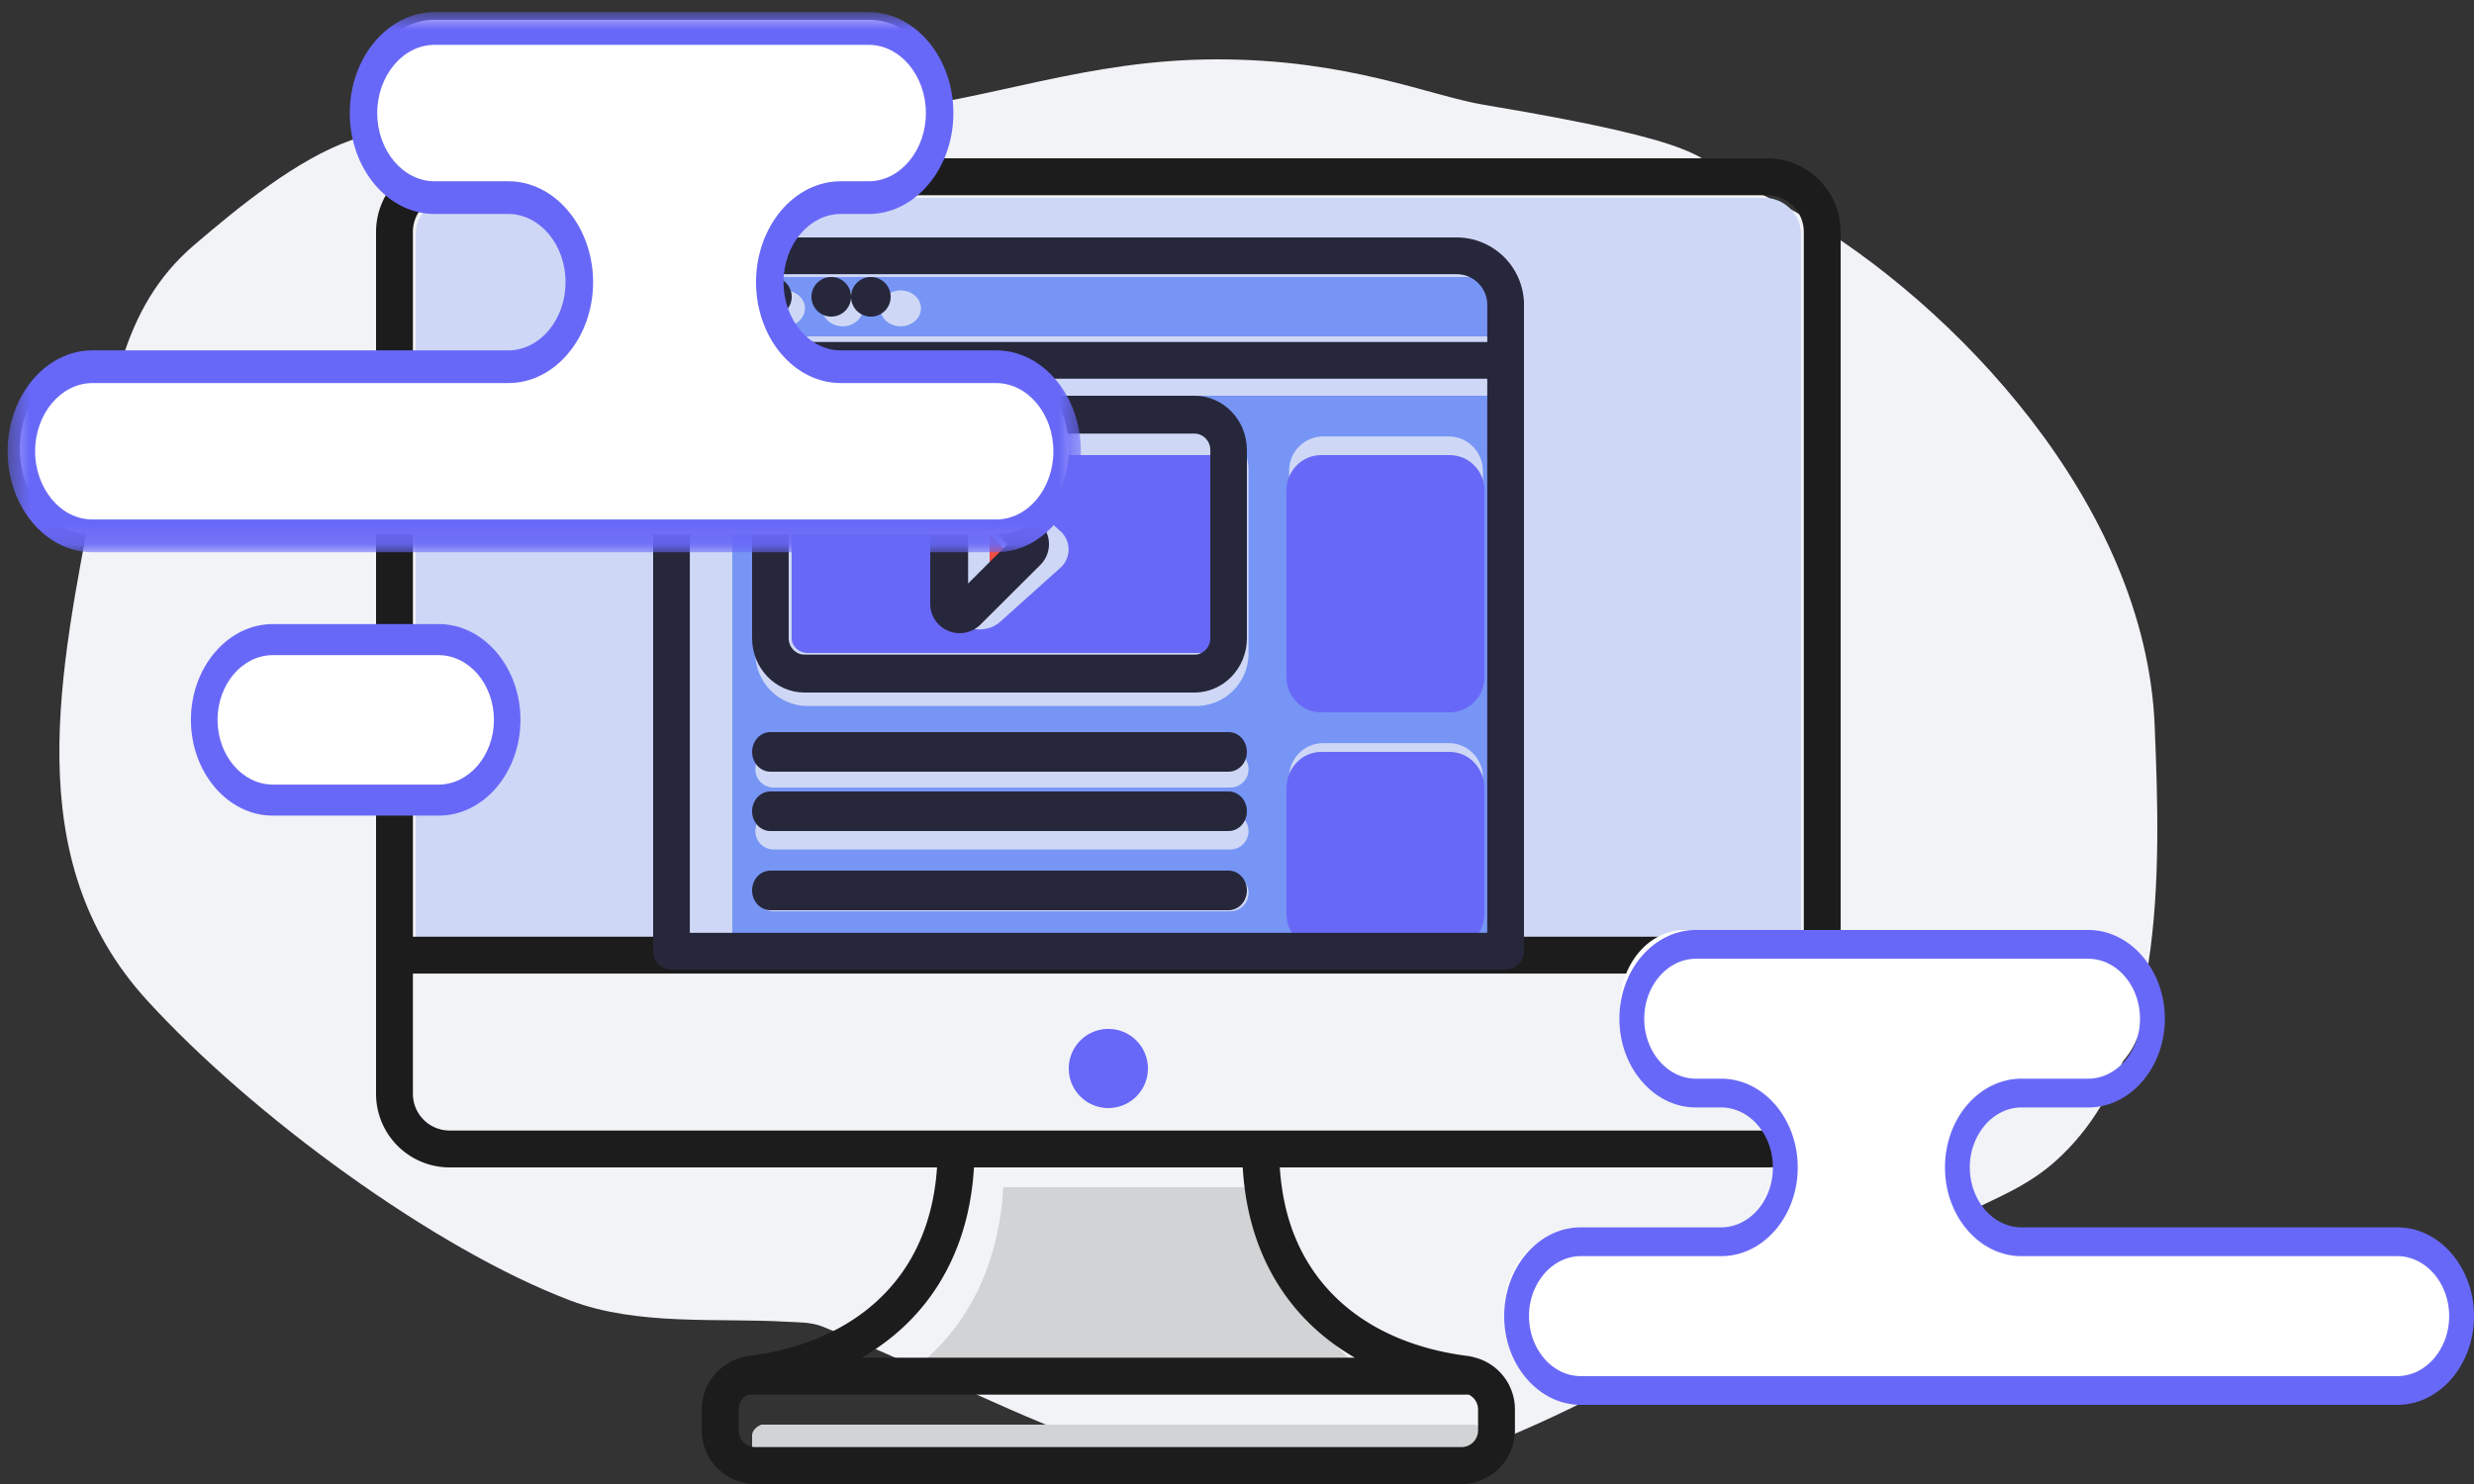
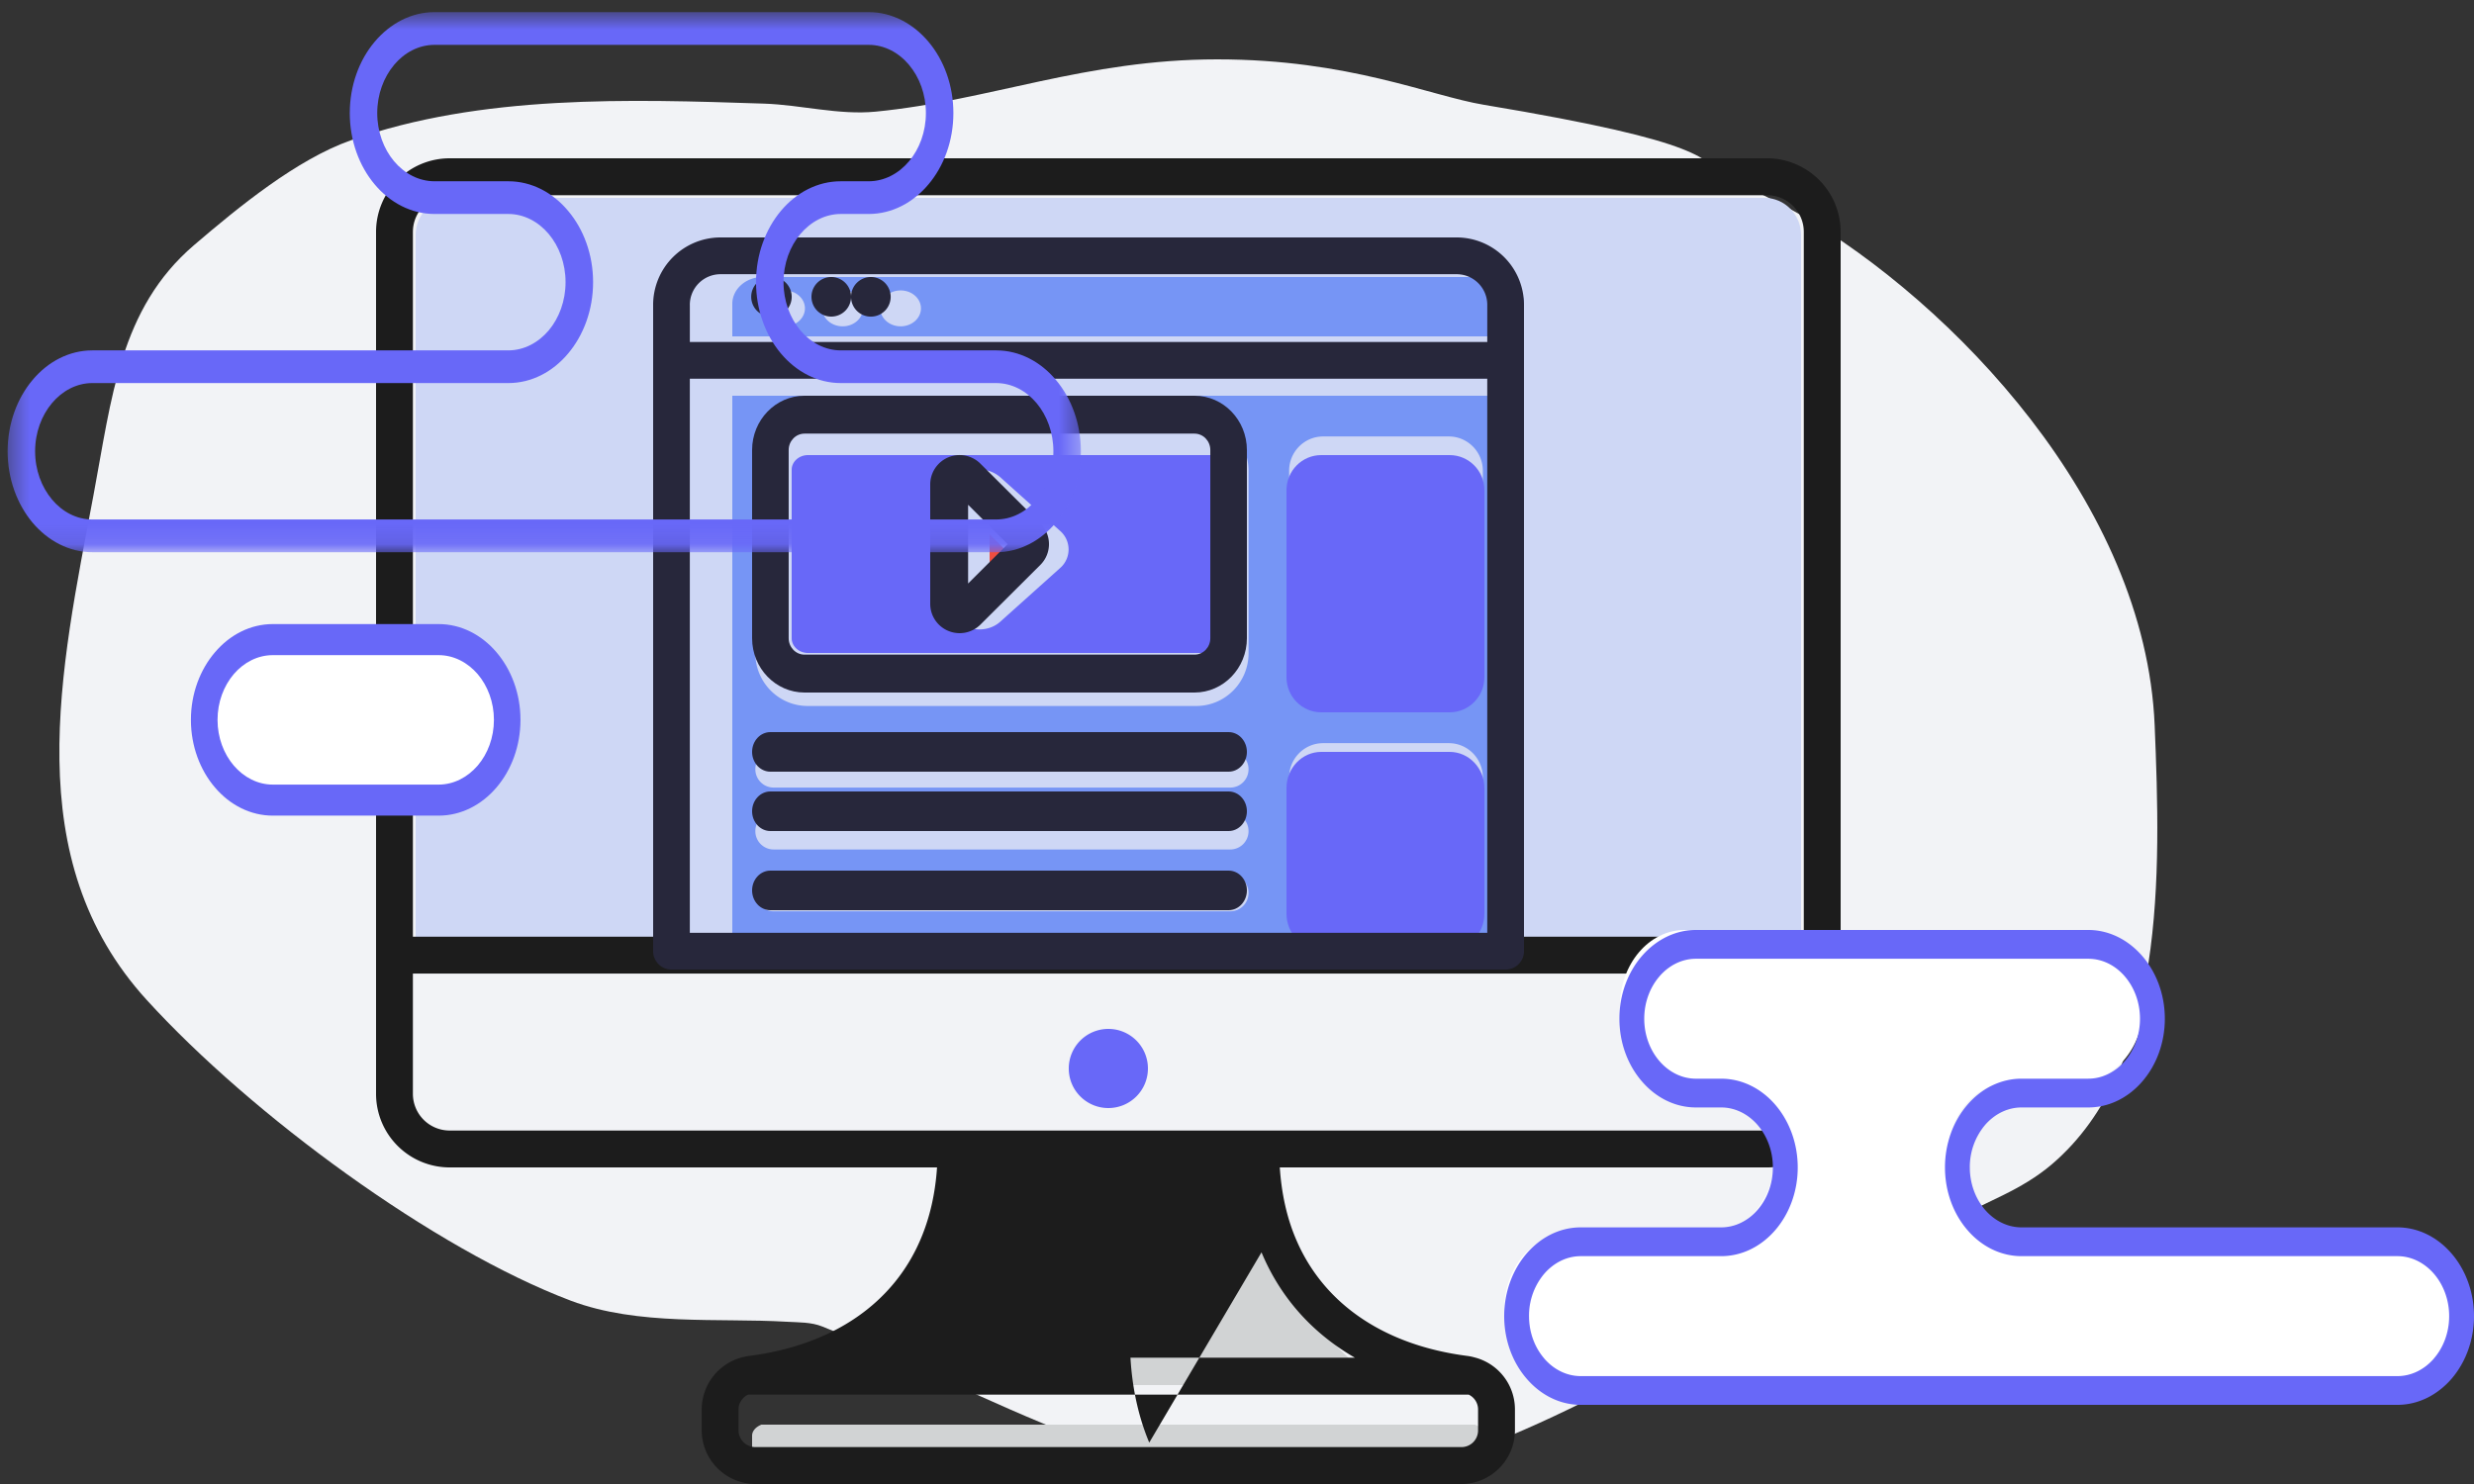
<svg xmlns="http://www.w3.org/2000/svg" xmlns:xlink="http://www.w3.org/1999/xlink" width="125" height="75" viewBox="0 0 125 75">
  <rect x="0" y="0" width="125" height="75" fill="#333333" stroke="none" />
  <defs>
    <path id="a" d="M.385.613h54.227V27.91H.385z" />
  </defs>
  <g fill="none" fill-rule="evenodd">
    <path fill="#F2F3F6" d="M61.501 3c-6.656 0-11.475 2.077-17.254 2.642-1.88.183-3.764-.343-5.65-.405-6.796-.224-14.273-.472-20.869 1.854-2.727.962-5.665 3.363-7.926 5.299-3.754 3.213-4.157 7.734-5.08 12.642C3.057 33.893.906 43.396 7.416 50.54c5.297 5.812 14.524 12.585 21.42 15.194 3.4 1.287 7.472.863 10.92 1.066.604.036 1.229.012 1.801.244 8.84 3.572 16.257 8.412 25.567 7.923 7.859-.413 16.782-6.41 23.45-9.638 3.53-1.71 7.135-3.194 10.654-4.937.852-.421 1.692-.909 2.442-1.549 5.778-4.93 5.503-14.748 5.196-22.177-.465-11.243-10.2-21.335-17.968-25.85-1.139-.662-2.336-1.174-3.476-1.833-1.633-.945-.785-1.745-12.46-3.689C72.246 4.841 68.158 3 61.502 3z" />
    <path fill="#CED7F5" d="M91 11.882C91 10.844 90.171 10 89.152 10H22.845C21.828 10 21 10.844 21 11.882V48h70V11.882z" />
    <path fill="#D1D3D4" d="M38 72.56v.797c0 .354.378.643.843.643H74.16c.471 0 .84-.282.84-.643v-.797c0-.244-.186-.45-.47-.56H38.472c-.283.112-.472.32-.472.56M45 70h25a11.225 11.225 0 0 1-4.735-5.54c-.545-1.349-.862-2.847-.953-4.46H50.691c-.091 1.61-.41 3.108-.956 4.462A11.225 11.225 0 0 1 45 70" />
    <path fill="#6868F8" d="M56.002 56A2 2 0 1 0 54 54.002c0 1.105.896 1.998 2.002 1.998" />
-     <path fill="#1C1C1C" d="M91.138 55.28a1.858 1.858 0 0 1-1.856 1.856H22.714a1.856 1.856 0 0 1-1.852-1.855v-6.077h70.276v6.077zm-27.4 8.011c.954 2.287 2.573 4.09 4.721 5.327H43.537c2.148-1.237 3.768-3.04 4.72-5.326.545-1.302.862-2.743.953-4.291h13.58c.09 1.552.406 2.992.949 4.29zm10.942 8.991a.841.841 0 0 1-.847.853H38.167a.853.853 0 0 1-.852-.853v-1.056c0-.318.192-.595.477-.743h36.414a.83.83 0 0 1 .474.743v1.056zM20.862 11.721c0-1.023.83-1.856 1.852-1.856h66.568c1.024 0 1.856.833 1.856 1.856v35.618H20.862V11.721zM89.282 8H22.714A3.721 3.721 0 0 0 19 11.72v43.561A3.72 3.72 0 0 0 22.714 59h24.63c-.086 1.295-.354 2.494-.805 3.571-1.373 3.297-4.454 5.41-8.68 5.955-.065.008-.126.019-.186.031l-.124.027a2.73 2.73 0 0 0-2.095 2.641v1.056A2.72 2.72 0 0 0 38.167 75h35.666c1.493 0 2.71-1.22 2.71-2.718v-1.056a2.71 2.71 0 0 0-2.058-2.628 2.458 2.458 0 0 0-.355-.072c-4.22-.544-7.3-2.657-8.673-5.955-.449-1.072-.709-2.273-.795-3.57h24.62A3.723 3.723 0 0 0 93 55.281V11.72A3.724 3.724 0 0 0 89.282 8z" />
+     <path fill="#1C1C1C" d="M91.138 55.28a1.858 1.858 0 0 1-1.856 1.856H22.714a1.856 1.856 0 0 1-1.852-1.855v-6.077h70.276v6.077zm-27.4 8.011c.954 2.287 2.573 4.09 4.721 5.327H43.537h13.58c.09 1.552.406 2.992.949 4.29zm10.942 8.991a.841.841 0 0 1-.847.853H38.167a.853.853 0 0 1-.852-.853v-1.056c0-.318.192-.595.477-.743h36.414a.83.83 0 0 1 .474.743v1.056zM20.862 11.721c0-1.023.83-1.856 1.852-1.856h66.568c1.024 0 1.856.833 1.856 1.856v35.618H20.862V11.721zM89.282 8H22.714A3.721 3.721 0 0 0 19 11.72v43.561A3.72 3.72 0 0 0 22.714 59h24.63c-.086 1.295-.354 2.494-.805 3.571-1.373 3.297-4.454 5.41-8.68 5.955-.065.008-.126.019-.186.031l-.124.027a2.73 2.73 0 0 0-2.095 2.641v1.056A2.72 2.72 0 0 0 38.167 75h35.666c1.493 0 2.71-1.22 2.71-2.718v-1.056a2.71 2.71 0 0 0-2.058-2.628 2.458 2.458 0 0 0-.355-.072c-4.22-.544-7.3-2.657-8.673-5.955-.449-1.072-.709-2.273-.795-3.57h24.62A3.723 3.723 0 0 0 93 55.281V11.72A3.724 3.724 0 0 0 89.282 8z" />
    <path fill="#7695F5" d="M45.506 16.492c-.567 0-1.028-.407-1.028-.908 0-.5.46-.906 1.028-.906.566 0 1.026.406 1.026.906 0 .501-.46.908-1.026.908zm-2.932 0c-.567 0-1.027-.407-1.027-.908 0-.5.46-.906 1.027-.906.568 0 1.028.406 1.028.906 0 .501-.46.908-1.028.908zm-2.93 0c-.567 0-1.027-.407-1.027-.908 0-.5.46-.906 1.028-.906.565 0 1.025.406 1.025.906 0 .501-.46.908-1.025.908zM77 15.356c0-.748-.688-1.356-1.534-1.356h-36.93C37.69 14 37 14.608 37 15.356V17h40v-1.644zM39.085 41.074h23.077c.509 0 .921.415.921.928a.925.925 0 0 1-.92.93H39.084a.925.925 0 0 1-.92-.93c0-.513.412-.928.92-.928zm0-3.129h23.077c.509 0 .921.417.921.93a.925.925 0 0 1-.92.928H39.084a.925.925 0 0 1-.92-.928c0-.513.412-.93.92-.93zm-.92-14.154c0-1.468 1.184-2.662 2.64-2.662h19.639c1.455 0 2.64 1.194 2.64 2.662v9.226c0 1.468-1.185 2.662-2.64 2.662h-19.64c-1.455 0-2.64-1.194-2.64-2.662V23.79zm26.969 15.5c0-.957.77-1.733 1.718-1.733h6.35c.95 0 1.72.776 1.72 1.733v6.006c0 .957-.77 1.733-1.72 1.733h-6.35c-.949 0-1.718-.776-1.718-1.733v-6.006zm0-15.5c0-.957.77-1.733 1.718-1.733h6.35c.95 0 1.72.776 1.72 1.734v9.225c0 .957-.77 1.733-1.72 1.733h-6.35c-.949 0-1.718-.776-1.718-1.733v-9.225zm-2.972 22.266H39.085a.924.924 0 0 1-.92-.929c0-.513.412-.929.92-.929h23.077c.509 0 .921.416.921.93a.925.925 0 0 1-.92.928zM37 48h40V20H37v28z" />
    <path fill="#6868F8" d="M48.01 25.06c0-.541.36-1.025.915-1.231a1.6 1.6 0 0 1 1.615.29l3.017 2.707a1.243 1.243 0 0 1 0 1.887L50.54 31.42c-.284.256-.662.39-1.047.39a1.63 1.63 0 0 1-.568-.101c-.556-.207-.915-.69-.915-1.232V25.06zM40.827 33h20.346c.456 0 .827-.333.827-.743v-8.515c0-.41-.37-.742-.827-.742H40.827c-.456 0-.827.333-.827.742v8.515c0 .41.37.743.827.743z" />
    <path fill="#EF4E40" d="M50 27v4l2-2z" />
    <path fill="#6868F8" d="M66.756 36h6.488c.97 0 1.756-.795 1.756-1.775v-9.45c0-.98-.787-1.775-1.756-1.775h-6.488c-.97 0-1.756.795-1.756 1.776v9.449c0 .98.786 1.775 1.756 1.775M66.756 48h6.488c.97 0 1.756-.82 1.756-1.83v-6.34c0-1.01-.787-1.83-1.756-1.83h-6.488c-.97 0-1.756.82-1.756 1.83v6.34c0 1.01.786 1.83 1.756 1.83" />
    <path fill="#27273B" d="M34.854 47.142h40.29V19.14h-40.29v28.002zm0-31.737a1.55 1.55 0 0 1 1.549-1.547H73.6c.851 0 1.545.694 1.545 1.547v1.877h-40.29v-1.877zM73.6 12H36.403A3.408 3.408 0 0 0 33 15.405v32.666c0 .513.415.929.927.929h42.145a.929.929 0 0 0 .928-.929V15.405A3.407 3.407 0 0 0 73.6 12z" />
    <path fill="#27273B" d="M39.848 22.745c0-.458.359-.83.8-.83h19.704c.442 0 .8.372.8.83v9.51c0 .458-.358.83-.8.83H40.648c-.441 0-.8-.372-.8-.83v-9.51zm.8 12.255h19.704C61.812 35 63 33.77 63 32.255v-9.51C63 21.23 61.813 20 60.352 20H40.648C39.188 20 38 21.231 38 22.745v9.51C38 33.77 39.188 35 40.648 35zM38.924 39h23.152c.51 0 .924-.448.924-1s-.414-1-.924-1H38.924c-.51 0-.924.448-.924 1s.414 1 .924 1M38.924 42h23.152c.51 0 .924-.448.924-1s-.414-1-.924-1H38.924c-.51 0-.924.448-.924 1s.414 1 .924 1M38.924 46h23.152c.51 0 .924-.448.924-1s-.414-1-.924-1H38.924c-.51 0-.924.448-.924 1s.414 1 .924 1" />
    <path fill="#27273B" d="M48.914 25.511L50.91 27.5l-1.996 1.99V25.51zm-.996 6.376a1.49 1.49 0 0 0 1.62-.322l3.026-3.015c.581-.58.581-1.521 0-2.1l-3.026-3.015A1.486 1.486 0 0 0 47 24.485v6.03c0 .603.36 1.141.918 1.372zM44 14a1 1 0 1 0 .001 2.002 1 1 0 0 0 0-2.002" />
    <path fill="#27273B" d="M42 14a1 1 0 1 0 0 2 1 1 0 0 0 0-2M39.001 14a1.001 1.001 0 1 0 0 2 1 1 0 0 0 0-2" />
    <g>
      <path fill="#FFF" d="M79.26 62.333h7.13c1.793 0 3.26-1.724 3.26-3.833 0-2.107-1.467-3.833-3.26-3.833h-1.28c-1.79 0-3.258-1.725-3.258-3.834 0-2.107 1.467-3.833 3.259-3.833h19.925c1.794 0 3.26 1.726 3.26 3.833 0 2.11-1.466 3.834-3.26 3.834h-3.386c-1.794 0-3.26 1.726-3.26 3.833 0 2.109 1.466 3.833 3.26 3.833h19.09c1.792 0 3.26 1.727 3.26 3.834 0 2.109-1.468 3.833-3.26 3.833H79.26C77.465 70 76 68.276 76 66.167c0-2.107 1.466-3.834 3.26-3.834" />
      <path fill="#6868F8" d="M86.962 63.485h-7.093c-.718 0-1.371.342-1.846.89a3.277 3.277 0 0 0-.768 2.14c0 .834.294 1.592.768 2.14v.004c.472.546 1.125.888 1.846.888h41.26c.72 0 1.373-.342 1.846-.888v-.004c.475-.548.77-1.306.77-2.14 0-.832-.295-1.59-.77-2.14-.474-.548-1.128-.89-1.845-.89h-18.99c-1.063 0-2.033-.502-2.733-1.317-.703-.811-1.136-1.935-1.136-3.167 0-1.234.433-2.356 1.136-3.17.7-.812 1.67-1.316 2.733-1.316h3.369c.72 0 1.372-.34 1.847-.888.473-.55.768-1.308.768-2.141s-.295-1.591-.768-2.14v-.001c-.471-.548-1.125-.89-1.847-.89h-19.82c-.719 0-1.372.342-1.845.89v.002c-.475.548-.768 1.306-.768 2.139 0 .833.293 1.59.768 2.14.474.549 1.128.89 1.845.89h1.273c1.065 0 2.033.503 2.734 1.316.7.813 1.135 1.935 1.135 3.169 0 1.232-.435 2.356-1.135 3.167-.701.815-1.67 1.317-2.734 1.317m-7.093-1.455h7.093c.719 0 1.372-.342 1.845-.89.475-.548.768-1.306.768-2.14 0-.832-.293-1.59-.768-2.14-.473-.548-1.126-.89-1.845-.89h-1.273c-1.065 0-2.03-.502-2.73-1.317-.704-.811-1.138-1.935-1.138-3.167 0-1.234.434-2.356 1.137-3.17.703-.81 1.67-1.316 2.731-1.316h19.82c1.063 0 2.031.506 2.732 1.319.703.81 1.138 1.933 1.138 3.167 0 1.232-.435 2.356-1.136 3.167-.701.815-1.67 1.317-2.734 1.317h-3.369c-.719 0-1.373.342-1.847.89a3.294 3.294 0 0 0-.767 2.14c0 .834.296 1.592.767 2.14.474.548 1.128.89 1.847.89h18.99c1.064 0 2.03.504 2.734 1.319.7.81 1.136 1.935 1.136 3.165 0 1.234-.436 2.358-1.136 3.17-.705.812-1.671 1.316-2.734 1.316H79.869c-1.062 0-2.03-.504-2.731-1.319-.703-.809-1.138-1.933-1.138-3.167 0-1.23.435-2.354 1.136-3.165.702-.815 1.668-1.319 2.733-1.319" />
    </g>
    <g>
      <path fill="#FFF" d="M13.786 32.325h8.375c1.908 0 3.467 1.826 3.467 4.055 0 2.232-1.56 4.056-3.467 4.056h-8.375c-1.908 0-3.467-1.824-3.467-4.056 0-2.229 1.56-4.055 3.467-4.055" />
      <path fill="#6868F8" d="M22.16 33.11h-8.375c-.769 0-1.468.37-1.974.96-.505.594-.82 1.412-.82 2.31 0 .9.315 1.718.82 2.31.506.591 1.205.963 1.974.963h8.376c.767 0 1.467-.372 1.975-.963.505-.592.82-1.41.82-2.31 0-.898-.315-1.716-.82-2.31-.508-.59-1.208-.96-1.975-.96m-8.376-1.57h8.376c1.138 0 2.173.544 2.923 1.423.749.876 1.213 2.087 1.213 3.416 0 1.332-.464 2.545-1.213 3.42-.75.88-1.785 1.422-2.923 1.422h-8.376c-1.137 0-2.174-.542-2.922-1.421-.75-.876-1.217-2.089-1.217-3.42 0-1.33.467-2.541 1.217-3.417.748-.879 1.785-1.423 2.922-1.423" />
    </g>
    <g>
-       <path fill="#FFF" d="M50.401 18.331h-7.874c-1.978 0-3.599-1.949-3.599-4.331 0-2.384 1.62-4.333 3.599-4.333h1.415c1.978 0 3.597-1.952 3.597-4.336C47.539 2.95 45.919 1 43.942 1H21.938c-1.978 0-3.599 1.95-3.599 4.331 0 2.384 1.62 4.336 3.599 4.336h3.741c1.979 0 3.6 1.949 3.6 4.333 0 2.382-1.621 4.331-3.6 4.331H4.6C2.619 18.331 1 20.283 1 22.667 1 25.049 2.619 27 4.599 27H50.4C52.381 27 54 25.049 54 22.667c0-2.384-1.619-4.336-3.599-4.336" />
      <g>
        <mask id="b" fill="#fff">
          <use xlink:href="#a" />
        </mask>
        <path fill="#6868F8" d="M42.48 19.36h7.85c.796 0 1.52.39 2.044 1.013.524.625.849 1.487.849 2.435 0 .947-.325 1.809-.849 2.434v.002c-.523.622-1.246 1.01-2.044 1.01H4.668c-.797 0-1.52-.388-2.042-1.01v-.002c-.525-.625-.852-1.487-.852-2.434 0-.948.327-1.81.852-2.435.523-.623 1.247-1.013 2.042-1.013h21.016c1.177 0 2.248-.57 3.023-1.497.778-.923 1.259-2.2 1.259-3.602 0-1.401-.481-2.68-1.26-3.602-.774-.927-1.845-1.498-3.022-1.498h-3.73c-.795 0-1.519-.389-2.044-1.012-.523-.625-.85-1.487-.85-2.435 0-.947.327-1.809.85-2.432V3.28c.523-.624 1.247-1.013 2.044-1.013H43.89c.796 0 1.52.39 2.041 1.013v.002c.525.623.85 1.485.85 2.432 0 .948-.325 1.81-.85 2.435-.523.623-1.247 1.012-2.04 1.012h-1.41c-1.18 0-2.249.571-3.027 1.498-.774.923-1.255 2.2-1.255 3.602 0 1.401.481 2.68 1.255 3.602.778.926 1.848 1.497 3.026 1.497m7.85-1.652h-7.85c-.793 0-1.517-.391-2.042-1.012-.525-.626-.85-1.488-.85-2.435 0-.948.325-1.81.85-2.433.525-.623 1.249-1.014 2.042-1.014h1.41c1.177 0 2.248-.571 3.023-1.498.778-.922 1.257-2.2 1.257-3.602 0-1.401-.48-2.68-1.257-3.602-.778-.924-1.848-1.5-3.023-1.5H21.954c-1.175 0-2.246.576-3.024 1.5-.778.923-1.257 2.2-1.257 3.602 0 1.402.48 2.68 1.255 3.602.777.927 1.848 1.498 3.026 1.498h3.73c.794 0 1.518.391 2.043 1.014.523.624.848 1.485.848 2.433 0 .947-.325 1.81-.848 2.435-.525.62-1.249 1.012-2.043 1.012H4.668c-1.178 0-2.25.571-3.025 1.498-.775.922-1.258 2.2-1.258 3.602 0 1.401.483 2.679 1.258 3.604.778.922 1.849 1.497 3.025 1.497H50.33c1.177 0 2.246-.575 3.024-1.5.778-.922 1.258-2.2 1.258-3.601 0-1.402-.48-2.68-1.258-3.602-.774-.927-1.845-1.498-3.024-1.498" mask="url(#b)" />
      </g>
    </g>
  </g>
</svg>